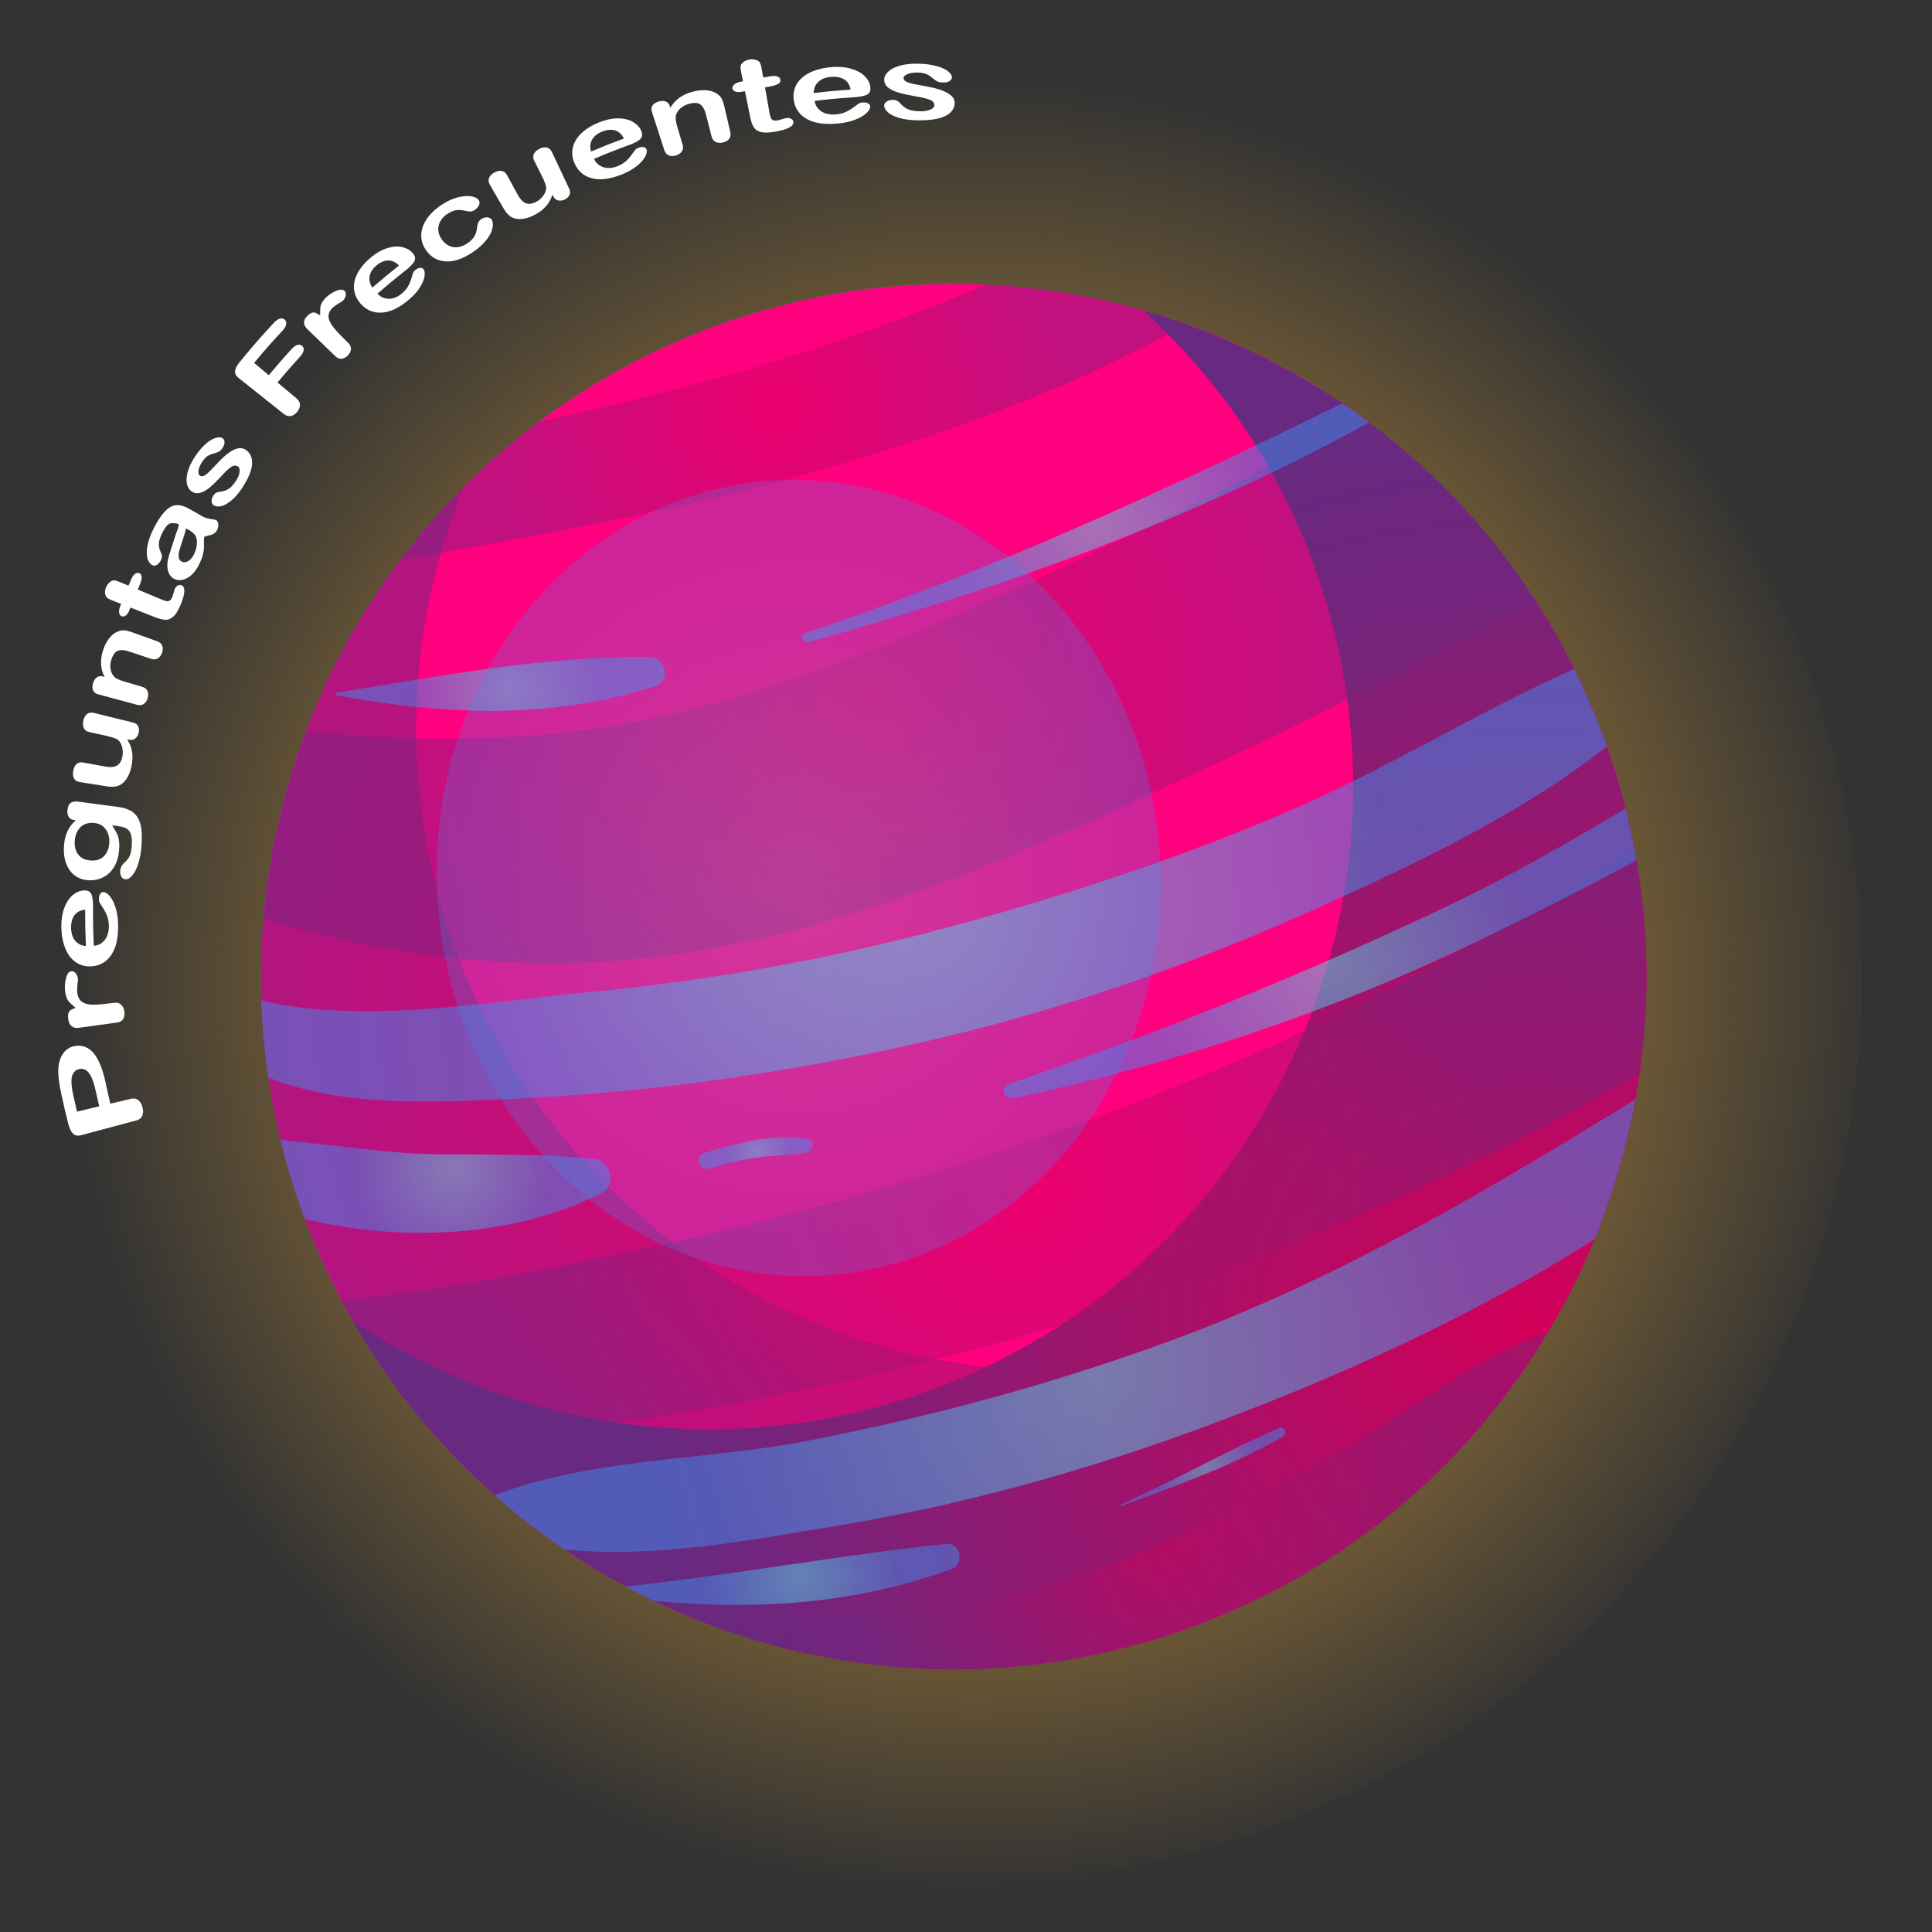
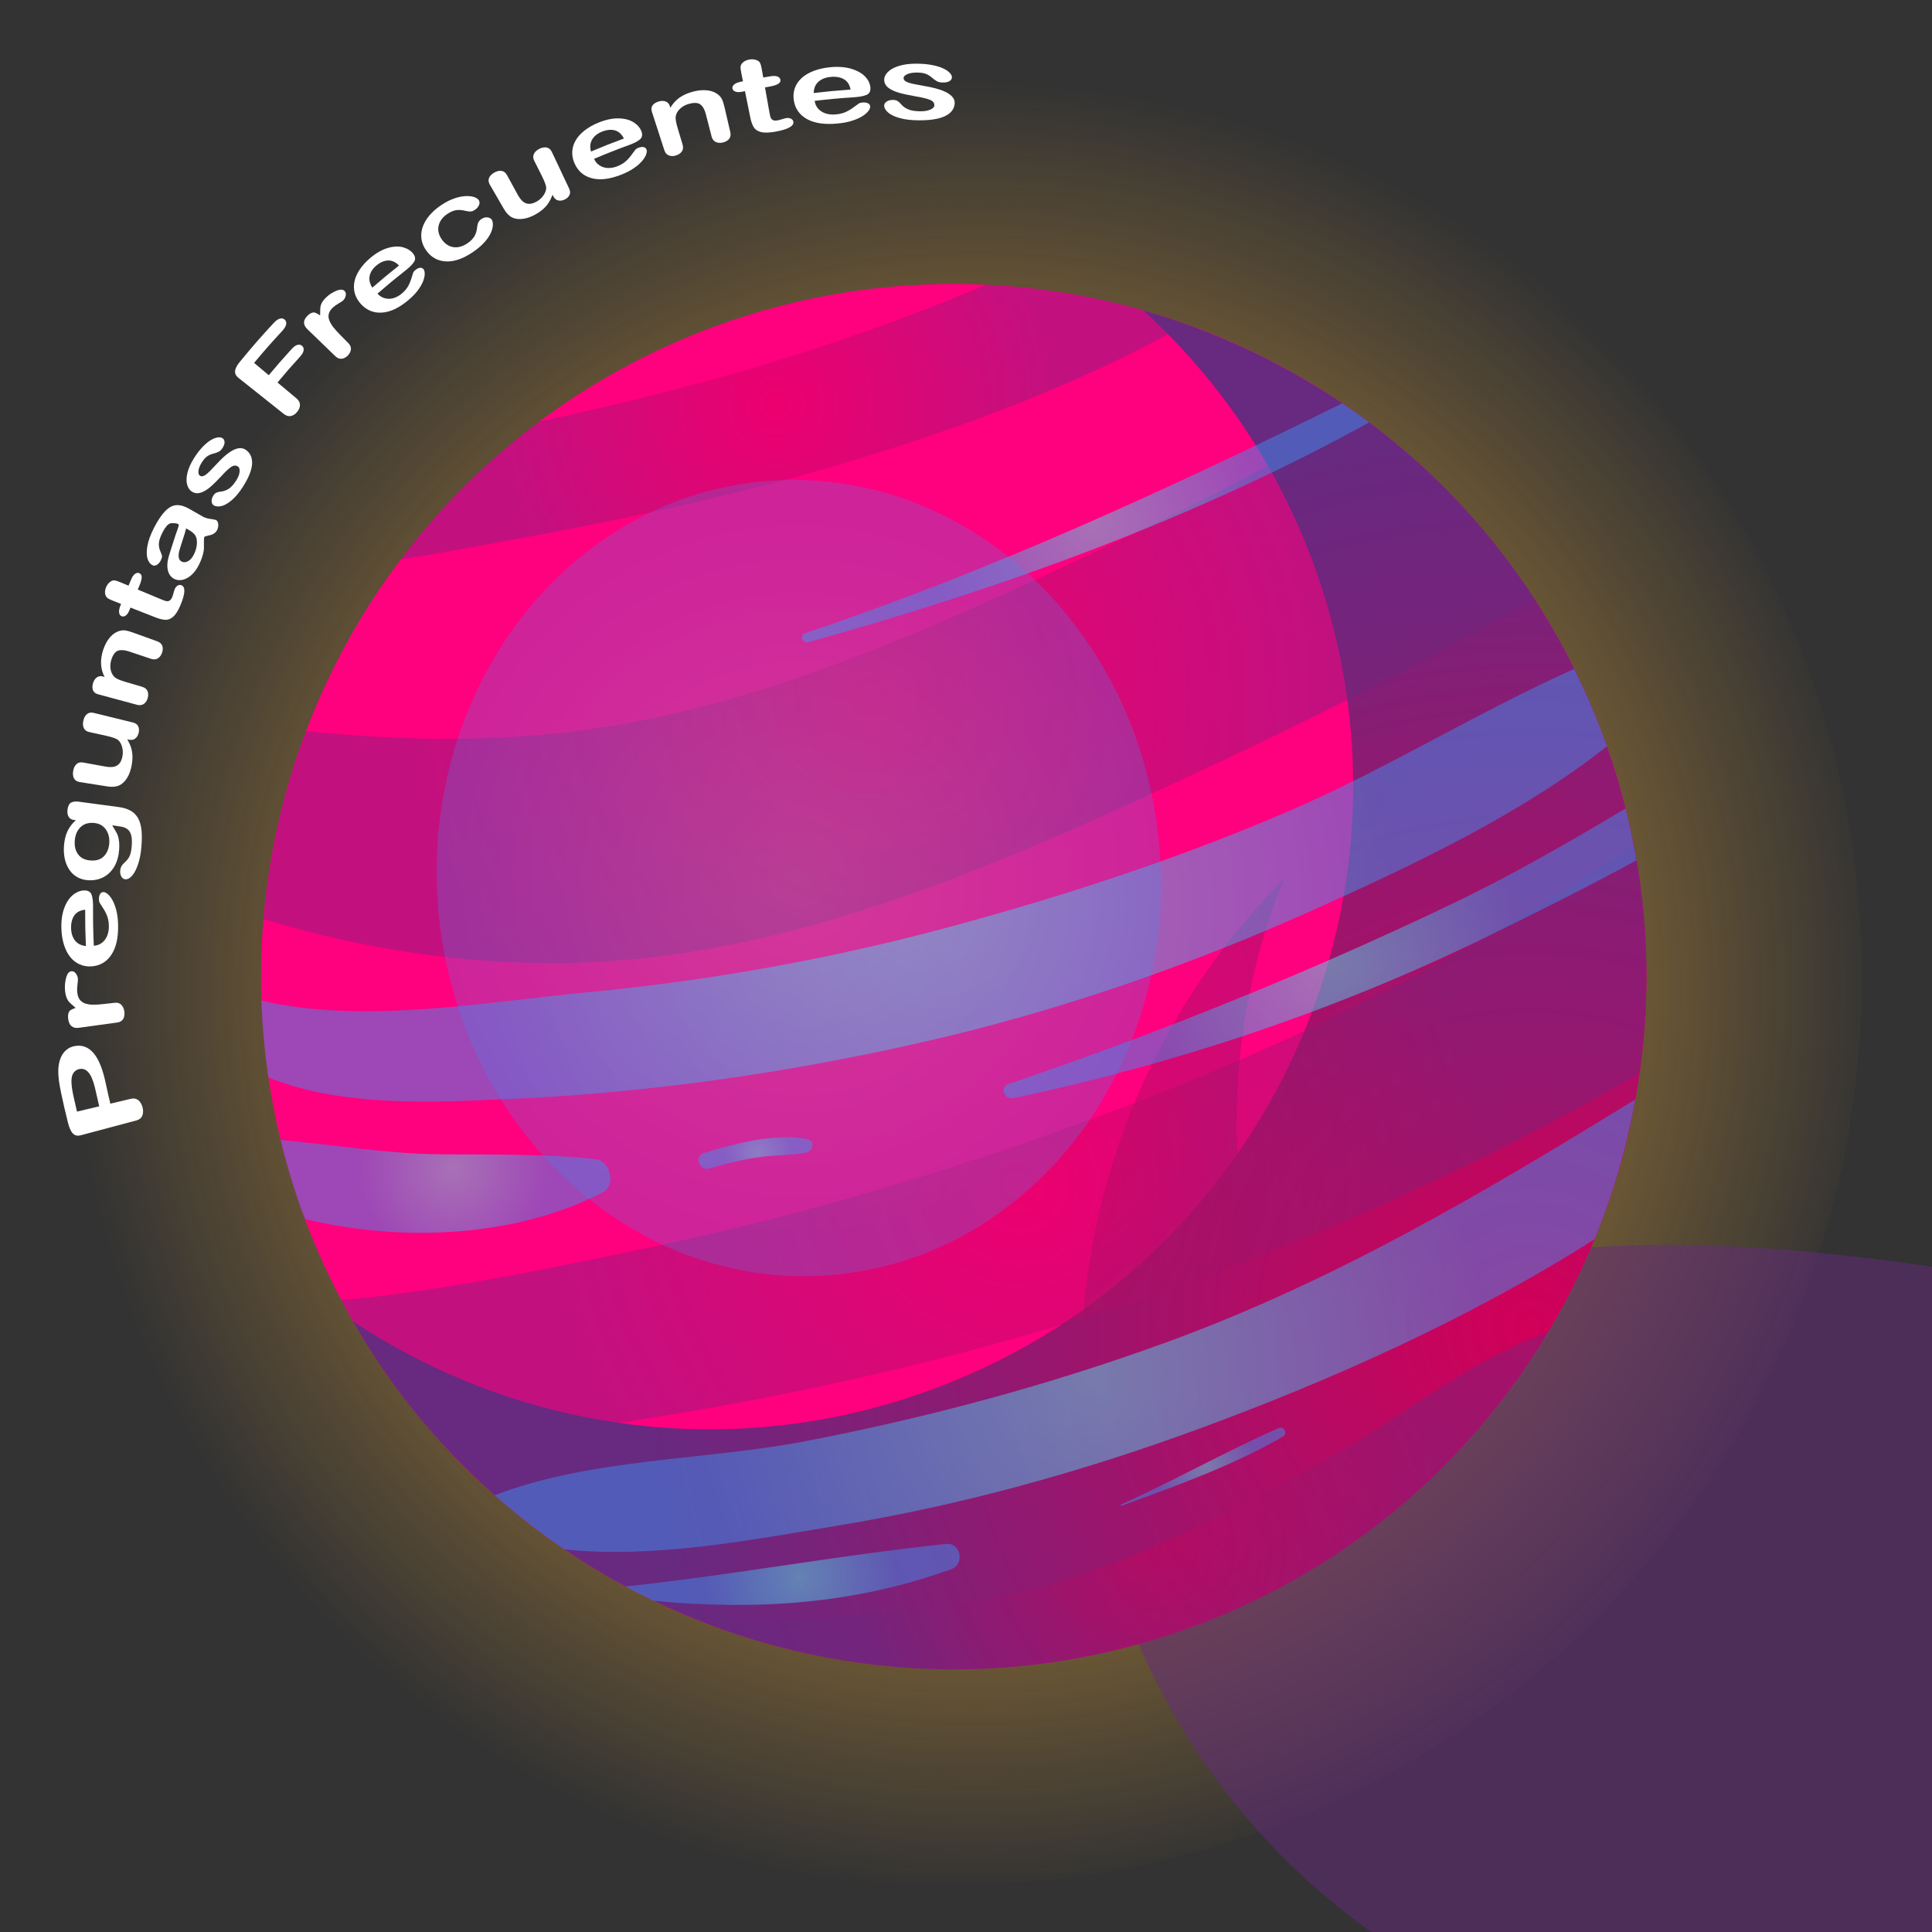
<svg xmlns="http://www.w3.org/2000/svg" version="1.1" id="Capa_1" x="0px" y="0px" width="334.667px" height="334.667px" viewBox="0 0 334.667 334.667" enable-background="new 0 0 334.667 334.667" xml:space="preserve">
  <rect x="0" y="0" width="334.667" height="334.667" fill="#333333" stroke="none" />
  <g>
    <radialGradient id="SVGID_1_" cx="169.741" cy="-170.271" r="104.491" gradientTransform="matrix(0.943 -0.333 0.333 0.943 39.337 382.374)" gradientUnits="userSpaceOnUse">
      <stop offset="0.004" style="stop-color:#52E1EE" />
      <stop offset="0.937" style="stop-color:#3E8DEF" />
    </radialGradient>
-     <path opacity="0.5" fill="url(#SVGID_1_)" d="M64.566,213.486C42.489,151.01,75.238,82.466,137.715,60.388   c24.526-8.667,49.978-8.853,73.195-2.138c-26.365-10.876-56.676-12.461-85.683-2.21c-62.477,22.077-95.227,90.621-73.149,153.098   c13.411,37.95,43.977,64.898,79.902,75.286C101.561,271.876,76.394,246.954,64.566,213.486z" />
    <radialGradient id="SVGID_2_" cx="196.12" cy="-241.759" r="61.975" gradientTransform="matrix(0.943 -0.333 0.333 0.943 39.337 382.374)" gradientUnits="userSpaceOnUse">
      <stop offset="0.004" style="stop-color:#52E1EE" />
      <stop offset="0.937" style="stop-color:#3E8DEF" />
    </radialGradient>
    <path opacity="0.5" fill="url(#SVGID_2_)" d="M209.557,57.718c-2.777,1.486-5.567,2.937-8.408,4.279   c-15.293,7.231-30.931,13.932-46.953,19.376c-28.765,9.774-58.667,14.115-88.232,20.376c-2.176,3.209-4.195,6.518-6.05,9.916   c33.769,4.737,68.105-2.901,100.162-13.65c22.011-7.38,46.813-17.39,67.49-31.337C221.825,63.188,215.795,60.204,209.557,57.718z" />
    <g>
      <radialGradient id="SVGID_3_" cx="192.63" cy="-155.91" r="184.229" gradientTransform="matrix(0.943 -0.333 0.333 0.943 39.337 382.374)" gradientUnits="userSpaceOnUse">
        <stop offset="0.082" style="stop-color:#F0AC39" />
        <stop offset="0.852" style="stop-color:#F0AC39;stop-opacity:0" />
      </radialGradient>
      <circle fill="url(#SVGID_3_)" cx="165.202" cy="169.163" r="157.312" />
      <circle fill="#FF007E" cx="165.202" cy="169.163" r="119.979" />
      <radialGradient id="SVGID_4_" cx="185.875" cy="-153.22" r="115.131" gradientTransform="matrix(0.943 -0.333 0.333 0.943 39.337 382.374)" gradientUnits="userSpaceOnUse">
        <stop offset="0.007" style="stop-color:#D10059" />
        <stop offset="1" style="stop-color:#682980" />
      </radialGradient>
-       <path opacity="0.5" fill="url(#SVGID_4_)" d="M220.601,231.172c-57.992,20.492-121.617-9.907-142.109-67.899    c-9.436-26.7-8.06-54.585,1.807-78.913c-31.583,31.666-44.116,79.792-28.22,124.778c22.078,62.476,90.622,95.226,153.098,73.148    c48.468-17.128,79.024-62.222,79.993-110.75C273.155,198.445,250.58,220.578,220.601,231.172z" />
+       <path opacity="0.5" fill="url(#SVGID_4_)" d="M220.601,231.172c-9.436-26.7-8.06-54.585,1.807-78.913c-31.583,31.666-44.116,79.792-28.22,124.778c22.078,62.476,90.622,95.226,153.098,73.148    c48.468-17.128,79.024-62.222,79.993-110.75C273.155,198.445,250.58,220.578,220.601,231.172z" />
      <radialGradient id="SVGID_5_" cx="263.734" cy="-68.804" r="153.938" gradientTransform="matrix(0.943 -0.333 0.333 0.943 39.337 382.374)" gradientUnits="userSpaceOnUse">
        <stop offset="0.007" style="stop-color:#D10059" />
        <stop offset="1" style="stop-color:#682980" />
      </radialGradient>
      <path fill="url(#SVGID_5_)" d="M198.078,53.803c13.132,11.969,23.593,27.25,29.928,45.176    c20.508,58.038-9.914,121.711-67.952,142.219c-34.364,12.144-70.701,6.425-98.886-12.303    c28.249,49.325,88.508,73.003,144.007,53.391c62.477-22.078,95.227-90.622,73.149-153.098    C264.872,91.117,234.153,64.117,198.078,53.803z" />
      <g>
        <radialGradient id="SVGID_6_" cx="190.821" cy="-171.519" r="85.689" gradientTransform="matrix(0.943 -0.333 0.333 0.943 39.337 382.374)" gradientUnits="userSpaceOnUse">
          <stop offset="0.004" style="stop-color:#52E1EE" />
          <stop offset="0.937" style="stop-color:#3E8DEF" />
        </radialGradient>
        <path opacity="0.5" fill="url(#SVGID_6_)" d="M45.271,173.298c0.155,4.442,0.573,8.903,1.235,13.366     c13.056,5.215,28.899,4.302,42.609,3.667c23.742-1.099,47.288-4.503,70.46-9.75c23.879-5.407,47.088-13.512,69.384-23.608     c16.513-7.478,34.744-16.099,49.394-27.697c-0.011-0.029-0.019-0.059-0.028-0.088c-1.629-4.609-3.54-9.037-5.654-13.312     c-16.725,7.481-32.662,17.415-49.517,24.668c-19,8.177-38.597,14.598-58.553,19.992c-20.64,5.578-41.711,9.355-62.996,11.363     C84.913,173.473,62.661,177.535,45.271,173.298z" />
        <radialGradient id="SVGID_7_" cx="189.366" cy="-85.963" r="74.682" gradientTransform="matrix(0.943 -0.333 0.333 0.943 39.337 382.374)" gradientUnits="userSpaceOnUse">
          <stop offset="0.004" style="stop-color:#52E1EE" />
          <stop offset="0.937" style="stop-color:#3E8DEF" />
        </radialGradient>
        <path opacity="0.5" fill="url(#SVGID_7_)" d="M283.263,190.445c-25.895,15.931-51.794,31.322-80.986,41.989     c-20.349,7.436-41.425,13.101-62.695,17.204c-17.396,3.355-37.173,2.928-53.884,9.379c3.833,3.384,7.864,6.516,12.074,9.371     c15.641,1.659,32.751-1.721,47.311-4.113c21.334-3.506,42.24-9.291,62.527-16.748c23.062-8.477,46.992-19.139,68.582-32.848     C279.384,206.899,281.753,198.776,283.263,190.445z" />
      </g>
      <g opacity="0.4">
        <radialGradient id="SVGID_8_" cx="188.259" cy="-121.485" r="81.911" gradientTransform="matrix(0.943 -0.333 0.333 0.943 39.337 382.374)" gradientUnits="userSpaceOnUse">
          <stop offset="0.007" style="stop-color:#D10059" />
          <stop offset="1" style="stop-color:#682980" />
        </radialGradient>
        <path fill="url(#SVGID_8_)" d="M204.048,188.088c-30.189,12.079-61.53,21.77-93.367,28.404     c-15.226,3.173-30.754,6.401-46.212,8.183c-1.782,0.205-3.563,0.389-5.345,0.542c4.837,9.181,10.749,17.537,17.538,24.95     c9.781-0.676,18.862-1.997,25.479-2.945c36.989-5.308,73.777-13.8,108.802-26.914c25.071-9.388,49.845-20.766,73.065-34.467     c1.814-12.847,1.581-26.112-0.977-39.33C258.119,163.01,231.855,176.962,204.048,188.088z" />
        <radialGradient id="SVGID_9_" cx="188.726" cy="-54.725" r="52.731" gradientTransform="matrix(0.943 -0.333 0.333 0.943 39.337 382.374)" gradientUnits="userSpaceOnUse">
          <stop offset="0.007" style="stop-color:#D10059" />
          <stop offset="1" style="stop-color:#682980" />
        </radialGradient>
        <path fill="url(#SVGID_9_)" d="M188.456,272.368c-21.367,7.532-43.098,7.155-64.811,9.339     c25.368,9.382,54.035,10.295,81.53,0.579c27.441-9.697,49.141-28.361,62.985-51.534c-12.605,4.337-23.848,13.592-35.245,20.162     C218.648,259.139,204.021,266.881,188.456,272.368z" />
        <radialGradient id="SVGID_10_" cx="193.575" cy="-262.774" r="48.742" gradientTransform="matrix(0.943 -0.333 0.333 0.943 39.337 382.374)" gradientUnits="userSpaceOnUse">
          <stop offset="0.007" style="stop-color:#D10059" />
          <stop offset="1" style="stop-color:#682980" />
        </radialGradient>
        <path fill="url(#SVGID_10_)" d="M69.46,96.868c6.72-0.96,13.362-2.3,19.667-3.448c19.705-3.583,39.354-7.821,58.533-13.632     c18.16-5.503,39.151-13.045,57.814-23.629c-11.057-3.947-22.719-6.28-34.626-6.845c-10.557,4.497-21.354,8.435-32.283,11.924     c-14.866,4.748-30.001,8.534-45.247,11.828C84.178,79.898,76.186,87.943,69.46,96.868z" />
        <radialGradient id="SVGID_11_" cx="191.944" cy="-209.686" r="79.663" gradientTransform="matrix(0.943 -0.333 0.333 0.943 39.337 382.374)" gradientUnits="userSpaceOnUse">
          <stop offset="0.007" style="stop-color:#D10059" />
          <stop offset="1" style="stop-color:#682980" />
        </radialGradient>
        <path fill="url(#SVGID_11_)" d="M98.519,166.803c37.366-0.675,73.132-16.395,106.419-31.855     c20.553-9.547,41.14-19.688,60.77-31.304c-8.161-12.539-18.464-23.218-30.241-31.713c-14.501,8.357-29.411,16.008-44.623,23.132     c-29.483,13.808-60.208,28.104-92.868,31.8c-15.021,1.701-29.938,1.326-44.944-0.204c-3.942,10.386-6.447,21.335-7.388,32.545     C62.712,164.413,80.632,167.127,98.519,166.803z" />
      </g>
      <g>
        <radialGradient id="SVGID_12_" cx="96.841" cy="-156.526" r="17.933" gradientTransform="matrix(0.943 -0.333 0.333 0.943 39.337 382.374)" gradientUnits="userSpaceOnUse">
          <stop offset="0.004" style="stop-color:#52E1EE" />
          <stop offset="0.937" style="stop-color:#3E8DEF" />
        </radialGradient>
        <path opacity="0.5" fill="url(#SVGID_12_)" d="M104.376,206.562c2.412-1.256,1.366-5.481-1.226-5.763     c-8.803-0.952-17.658-0.787-26.499-0.842c-9.489-0.06-18.675-1.653-28.048-2.494c0.952,3.906,2.107,7.802,3.476,11.675     c0.243,0.686,0.522,1.349,0.776,2.027C69.781,215.289,89.561,214.272,104.376,206.562z" />
        <radialGradient id="SVGID_13_" cx="252.149" cy="-139.699" r="36.161" gradientTransform="matrix(0.943 -0.333 0.333 0.943 39.337 382.374)" gradientUnits="userSpaceOnUse">
          <stop offset="0.004" style="stop-color:#52E1EE" />
          <stop offset="0.937" style="stop-color:#3E8DEF" />
        </radialGradient>
        <path opacity="0.5" fill="url(#SVGID_13_)" d="M251.11,156.774c-24.821,11.853-50.353,22.152-76.398,31.001     c-1.635,0.556-0.719,2.793,0.868,2.455c28.524-6.071,56.155-15.295,82.369-28.162c8.396-4.122,17.03-8.401,25.514-13.042     c-0.514-2.996-1.131-5.99-1.882-8.978C271.64,145.974,261.607,151.761,251.11,156.774z" />
        <radialGradient id="SVGID_14_" cx="238.763" cy="-225.163" r="32.104" gradientTransform="matrix(0.943 -0.333 0.333 0.943 39.337 382.374)" gradientUnits="userSpaceOnUse">
          <stop offset="0.004" style="stop-color:#52E1EE" />
          <stop offset="0.937" style="stop-color:#3E8DEF" />
        </radialGradient>
        <path opacity="0.5" fill="url(#SVGID_14_)" d="M140.021,111.238c33.51-9.329,66.648-21.242,97.148-38.07     c-1.523-1.14-3.072-2.242-4.646-3.307c-30.297,14.932-60.863,29.037-93.056,39.814     C138.449,110.016,139.003,111.521,140.021,111.238z" />
        <radialGradient id="SVGID_15_" cx="202.55" cy="-64.662" r="9.523" gradientTransform="matrix(0.943 -0.333 0.333 0.943 39.337 382.374)" gradientUnits="userSpaceOnUse">
          <stop offset="0.004" style="stop-color:#52E1EE" />
          <stop offset="0.937" style="stop-color:#3E8DEF" />
        </radialGradient>
        <path opacity="0.5" fill="url(#SVGID_15_)" d="M221.538,247.362c-9.262,4.068-18.083,9.088-27.32,13.246     c-0.137,0.061-0.065,0.275,0.079,0.223c9.478-3.463,19.24-6.937,27.991-12.007C223.09,248.358,222.395,246.986,221.538,247.362z" />
        <radialGradient id="SVGID_16_" cx="130.06" cy="-69.919" r="17.809" gradientTransform="matrix(0.943 -0.333 0.333 0.943 39.337 382.374)" gradientUnits="userSpaceOnUse">
          <stop offset="0.004" style="stop-color:#52E1EE" />
          <stop offset="0.937" style="stop-color:#3E8DEF" />
        </radialGradient>
        <path opacity="0.5" fill="url(#SVGID_16_)" d="M163.893,267.445c-18.573,1.941-36.976,5.399-55.55,7.369     c1.613,0.867,3.249,1.691,4.898,2.484c17.521,1.661,34.639,0.652,51.56-5.489C167.141,270.961,166.468,267.176,163.893,267.445z" />
        <radialGradient id="SVGID_17_" cx="147.493" cy="-141.579" r="6.217" gradientTransform="matrix(0.943 -0.333 0.333 0.943 39.337 382.374)" gradientUnits="userSpaceOnUse">
          <stop offset="0.004" style="stop-color:#52E1EE" />
          <stop offset="0.937" style="stop-color:#3E8DEF" />
        </radialGradient>
        <path opacity="0.5" fill="url(#SVGID_17_)" d="M121.926,199.728c-1.751,0.529-0.801,3.206,0.947,2.679     c2.868-0.865,5.763-1.554,8.732-1.97c2.663-0.374,5.432-0.266,8.056-0.79c1.228-0.245,1.567-2.078,0.139-2.344     C134.116,196.246,127.372,198.084,121.926,199.728z" />
        <radialGradient id="SVGID_18_" cx="133.533" cy="-231.858" r="17.562" gradientTransform="matrix(0.943 -0.333 0.333 0.943 39.337 382.374)" gradientUnits="userSpaceOnUse">
          <stop offset="0.004" style="stop-color:#52E1EE" />
          <stop offset="0.937" style="stop-color:#3E8DEF" />
        </radialGradient>
-         <path opacity="0.5" fill="url(#SVGID_18_)" d="M113.484,118.851c2.937-0.949,1.76-5.028-1.051-5.054     c-18.306-0.168-36.199,3.325-54.131,6.193c-0.252,0.04-0.307,0.418-0.028,0.468C76.78,123.832,95.193,124.759,113.484,118.851z" />
      </g>
      <radialGradient id="SVGID_19_" cx="124.121" cy="-157.655" r="65.921" gradientTransform="matrix(0.997 -0.077 0.077 0.997 26.783 318.847)" gradientUnits="userSpaceOnUse">
        <stop offset="0.004" style="stop-color:#52E1EE" />
        <stop offset="0.937" style="stop-color:#3E8DEF" />
      </radialGradient>
      <path opacity="0.25" fill="url(#SVGID_19_)" d="M75.874,156.926c2.937,37.994,33.301,66.631,67.82,63.964    c34.519-2.669,60.12-35.632,57.184-73.625c-2.937-37.994-33.301-66.631-67.82-63.963C98.54,85.97,72.937,118.933,75.874,156.926z" />
    </g>
  </g>
  <g>
    <g>
      <path fill="#FFFFFF" d="M18.319,187.661c0.3,1.408,0.458,2.113,0.795,3.522c1.428-0.339,2.141-0.51,3.568-0.849    c0.512-0.121,0.939-0.032,1.286,0.254s0.589,0.694,0.723,1.222c0.141,0.558,0.13,1.043-0.039,1.452    c-0.168,0.407-0.505,0.686-1.005,0.819c-3.86,1.029-5.79,1.544-9.649,2.574c-0.558,0.148-1.011,0.052-1.355-0.29    c-0.347-0.343-0.639-0.97-0.861-1.861c-0.52-2.087-0.76-3.129-1.203-5.212c-0.328-1.543-0.479-2.738-0.487-3.593    c-0.008-0.846,0.106-1.596,0.341-2.247c0.231-0.646,0.573-1.16,1.011-1.542c0.435-0.379,0.964-0.624,1.574-0.721    c1.306-0.208,2.384,0.242,3.267,1.329C17.163,183.599,17.818,185.307,18.319,187.661z M12.721,189.858    c0.237,1.079,0.357,1.617,0.615,2.697c1.54-0.365,2.312-0.548,3.852-0.913c-0.25-1.052-0.372-1.576-0.602-2.626    c-0.202-0.921-0.424-1.678-0.677-2.271s-0.555-1.018-0.907-1.29s-0.76-0.366-1.23-0.277c-0.559,0.104-0.98,0.451-1.223,1.022    C12.279,186.835,12.328,188.066,12.721,189.858z" />
      <path fill="#FFFFFF" d="M17.876,173.93c0.801-0.089,1.202-0.136,2.004-0.225c0.486-0.055,0.869,0.069,1.15,0.365    c0.28,0.294,0.45,0.685,0.513,1.177c0.063,0.493-0.001,0.915-0.203,1.258c-0.2,0.34-0.545,0.553-1.024,0.618    c-2.663,0.366-3.994,0.55-6.657,0.915c-1.072,0.147-1.697-0.372-1.847-1.541c-0.077-0.602,0.003-1.051,0.22-1.342    c0.22-0.296,1.061-0.564,1.061-0.564c0.011-0.046-0.964-0.778-1.262-1.203c-0.302-0.43-0.492-1.028-0.563-1.782    c-0.072-0.755-0.01-1.505,0.187-2.235s0.51-1.101,0.926-1.129c0.293-0.02,0.545,0.107,0.758,0.392    c0.213,0.284,0.333,0.601,0.362,0.947c0.011,0.128-0.016,0.444-0.08,0.955c-0.064,0.51-0.079,0.954-0.042,1.335    c0.052,0.526,0.191,0.944,0.408,1.248c0.221,0.31,0.527,0.544,0.906,0.685c0.383,0.141,0.836,0.22,1.34,0.231    C16.538,174.045,17.155,174.011,17.876,173.93z" />
      <path fill="#FFFFFF" d="M16.123,157.1c-0.015,2.678,0.01,4.023,0.125,6.723c0.546-0.03,1.024-0.206,1.431-0.523    c0.405-0.318,0.704-0.731,0.901-1.238c0.196-0.505,0.291-1.061,0.28-1.659c-0.007-0.406-0.048-0.775-0.119-1.109    c-0.069-0.328-0.179-0.651-0.323-0.966c-0.144-0.314-0.3-0.606-0.465-0.868c-0.166-0.262-0.397-0.613-0.665-1.04    c-0.105-0.167-0.154-0.418-0.148-0.742c0.005-0.347,0.078-0.63,0.218-0.843c0.14-0.212,0.333-0.314,0.581-0.308    c0.219,0.006,0.473,0.134,0.76,0.377c0.287,0.243,0.555,0.609,0.817,1.091s0.481,1.083,0.658,1.802s0.268,1.544,0.284,2.483    c0.038,2.138-0.327,3.826-1.145,5.076c-0.814,1.245-1.967,1.944-3.478,2.042c-0.712,0.046-1.389-0.068-2.013-0.338    c-0.627-0.271-1.181-0.696-1.647-1.272c-0.469-0.58-0.843-1.311-1.109-2.179c-0.269-0.876-0.414-1.85-0.435-2.922    c-0.027-1.397,0.168-2.591,0.571-3.578c0.403-0.987,0.931-1.719,1.571-2.193c0.637-0.472,1.29-0.689,1.944-0.671    c0.608,0.017,0.994,0.274,1.163,0.773C16.048,155.511,16.127,156.204,16.123,157.1z M14.879,163.876    c-0.107-2.526-0.131-3.783-0.126-6.291c-0.827,0.083-1.451,0.397-1.854,0.957c-0.407,0.564-0.605,1.306-0.586,2.229    c0.018,0.883,0.25,1.603,0.681,2.15C13.432,163.475,14.061,163.79,14.879,163.876z" />
      <path fill="#FFFFFF" d="M13.655,138.872c2.781,0.374,4.171,0.56,6.953,0.933c0.796,0.106,1.46,0.318,2.003,0.619    c0.543,0.301,0.968,0.728,1.282,1.269c0.31,0.537,0.517,1.223,0.611,2.047c0.094,0.818,0.086,1.823-0.015,3.017    c-0.094,1.1-0.279,2.072-0.564,2.925c-0.289,0.858-0.621,1.515-1.012,1.973c-0.387,0.453-0.777,0.673-1.166,0.657    c-0.294-0.013-0.531-0.159-0.702-0.436c-0.173-0.281-0.251-0.618-0.231-0.999c0.025-0.485,0.204-0.91,0.539-1.241    c0.163-0.161,0.341-0.334,0.515-0.507c0.175-0.173,0.328-0.375,0.459-0.592c0.127-0.212,0.234-0.481,0.313-0.792    s0.136-0.667,0.17-1.078c0.071-0.835,0.046-1.488-0.081-1.966c-0.127-0.476-0.34-0.824-0.625-1.042    c-0.289-0.22-0.616-0.368-0.963-0.439c-0.346-0.072-1.701-0.255-1.701-0.255c-0.024,0.044,0.79,1.187,0.996,1.868    c0.208,0.689,0.272,1.482,0.2,2.398c-0.086,1.096-0.355,2.035-0.816,2.845c-0.457,0.803-1.065,1.411-1.827,1.828    c-0.762,0.417-1.629,0.617-2.601,0.578c-0.726-0.03-1.374-0.197-1.945-0.506c-0.573-0.31-1.045-0.737-1.418-1.29    c-0.374-0.554-0.639-1.177-0.799-1.883s-0.211-1.483-0.146-2.312c0.079-0.997,0.288-1.847,0.618-2.541    c0.332-0.694,0.811-1.322,1.436-1.87c-0.13-0.015-0.194-0.022-0.325-0.037c-0.417-0.046-0.723-0.233-0.918-0.556    c-0.191-0.317-0.263-0.721-0.206-1.186c0.082-0.67,0.292-1.09,0.621-1.27C12.639,138.85,13.086,138.796,13.655,138.872z     M15.726,149.057c0.977,0.063,1.733-0.181,2.275-0.739c0.542-0.558,0.847-1.302,0.927-2.229c0.047-0.55-0.013-1.081-0.178-1.59    c-0.165-0.508-0.445-0.94-0.844-1.297c-0.397-0.357-0.905-0.567-1.52-0.636c-0.979-0.108-1.776,0.106-2.384,0.664    c-0.608,0.559-0.962,1.348-1.049,2.363c-0.084,0.983,0.118,1.799,0.6,2.433C14.036,148.659,14.762,148.995,15.726,149.057z" />
      <path fill="#FFFFFF" d="M22.356,128.131c-0.121-0.027-0.185-0.038-0.306-0.065c0.271,0.464,0.487,0.924,0.64,1.394    c0.153,0.471,0.237,0.969,0.255,1.483c0.018,0.521-0.039,1.104-0.16,1.741c-0.145,0.767-0.385,1.437-0.732,2.014    c-0.344,0.57-0.754,0.995-1.227,1.263c-0.57,0.323-1.332,0.408-2.28,0.259c-1.891-0.299-2.836-0.447-4.726-0.746    c-0.478-0.076-0.811-0.279-0.997-0.628c-0.187-0.35-0.236-0.776-0.148-1.291c0.088-0.522,0.279-0.917,0.574-1.192    c0.294-0.275,0.679-0.362,1.15-0.275c1.522,0.277,2.281,0.415,3.802,0.691c0.553,0.101,1.023,0.118,1.421,0.061    c0.396-0.058,0.736-0.234,1.01-0.522c0.269-0.283,0.463-0.713,0.573-1.269c0.108-0.541,0.092-1.076-0.042-1.6    c-0.136-0.531-0.364-0.964-0.696-1.253c-0.286-0.25-1.009-0.506-2.137-0.755c-1.147-0.252-1.719-0.378-2.867-0.631    c-0.468-0.103-0.786-0.335-0.951-0.702s-0.186-0.799-0.068-1.304c0.117-0.497,0.332-0.875,0.633-1.115    c0.307-0.244,0.694-0.312,1.163-0.198c2.717,0.667,4.079,1,6.797,1.667c0.447,0.109,0.744,0.329,0.9,0.653    c0.158,0.325,0.187,0.7,0.084,1.135c-0.101,0.429-0.298,0.754-0.595,0.985C23.135,128.16,22.776,128.224,22.356,128.131z" />
      <path fill="#FFFFFF" d="M17.835,117.185c0.112,0.032,0.167,0.05,0.278,0.083c-0.368-0.729-0.569-1.478-0.607-2.239    c-0.038-0.762,0.082-1.584,0.372-2.466c0.282-0.86,0.675-1.588,1.169-2.166c0.494-0.578,1.063-0.938,1.64-1.104    c0.347-0.1,0.705-0.139,1.044-0.085c0.341,0.055,0.764,0.172,1.265,0.353c1.69,0.609,2.537,0.916,4.227,1.525    c0.455,0.164,0.75,0.424,0.882,0.78c0.132,0.359,0.121,0.765-0.033,1.205c-0.159,0.452-0.403,0.773-0.739,0.976    c-0.334,0.201-0.728,0.226-1.174,0.077c-1.527-0.51-2.291-0.766-3.818-1.278c-0.753-0.252-1.382-0.297-1.879-0.136    c-0.494,0.16-0.891,0.678-1.171,1.559c-0.186,0.58-0.228,1.144-0.127,1.698c0.099,0.545,0.332,1,0.698,1.337    c0.286,0.263,0.917,0.533,1.859,0.811c1.161,0.342,1.743,0.514,2.903,0.856c0.47,0.138,0.78,0.384,0.931,0.746    c0.147,0.354,0.157,0.76,0.025,1.224c-0.125,0.443-0.35,0.774-0.673,0.997c-0.322,0.222-0.712,0.271-1.167,0.148    c-2.695-0.726-4.04-1.09-6.735-1.815c-0.445-0.12-0.744-0.345-0.885-0.675c-0.143-0.333-0.149-0.746-0.015-1.221    c0.083-0.293,0.208-0.542,0.372-0.746c0.162-0.203,0.362-0.353,0.597-0.439C17.305,117.103,17.559,117.104,17.835,117.185z" />
      <path fill="#FFFFFF" d="M20.838,104.959c0.055-0.139,0.082-0.206,0.137-0.345c-0.541-0.211-0.809-0.321-1.35-0.532    c-0.362-0.142-0.643-0.271-0.835-0.375c-0.191-0.104-0.341-0.261-0.439-0.44c-0.102-0.186-0.16-0.418-0.161-0.691    c-0.001-0.272,0.061-0.56,0.181-0.854c0.167-0.412,0.426-0.733,0.776-0.975c0.231-0.161,0.467-0.237,0.695-0.209    c0.229,0.027,0.526,0.12,0.9,0.277c0.607,0.255,0.915,0.382,1.521,0.637c0.194-0.46,0.29-0.69,0.487-1.149    c0.19-0.441,0.417-0.75,0.663-0.912c0.252-0.166,0.495-0.202,0.727-0.1c0.298,0.132,0.43,0.389,0.404,0.771    c-0.023,0.375-0.17,0.869-0.432,1.482c-0.099,0.231-0.146,0.347-0.244,0.579c1.639,0.686,2.454,1.028,4.093,1.713    c0.349,0.146,0.626,0.246,0.825,0.289c0.203,0.045,0.391,0.018,0.568-0.075c0.177-0.092,0.336-0.293,0.473-0.61    c0.076-0.176,0.156-0.421,0.238-0.738c0.082-0.316,0.16-0.556,0.235-0.724c0.104-0.235,0.27-0.423,0.498-0.549    c0.224-0.125,0.448-0.136,0.659-0.041c0.355,0.159,0.511,0.533,0.47,1.134c-0.04,0.593-0.27,1.369-0.68,2.336    c-0.39,0.921-0.793,1.568-1.222,1.952c-0.427,0.383-0.877,0.571-1.354,0.556c-0.477-0.015-1.062-0.158-1.759-0.43    c-1.726-0.676-2.591-1.017-4.317-1.692c-0.065,0.166-0.095,0.25-0.16,0.415c-0.176,0.451-0.389,0.775-0.632,0.953    c-0.244,0.179-0.49,0.225-0.726,0.137c-0.238-0.089-0.383-0.284-0.438-0.596C20.583,105.843,20.648,105.444,20.838,104.959z" />
      <path fill="#FFFFFF" d="M35.421,92.99c-0.193,0.244-0.013,1.716-0.139,2.455c-0.128,0.747-0.39,1.511-0.785,2.315    c-0.361,0.732-0.781,1.328-1.265,1.779c-0.484,0.453-0.991,0.743-1.508,0.876c-0.521,0.135-1.006,0.108-1.453-0.095    c-0.6-0.272-0.997-0.767-1.179-1.479c-0.181-0.708-0.124-1.562,0.158-2.523c0.06-0.203,0.212-0.704,0.473-1.507    c0.257-0.796,0.481-1.486,0.662-2.062c0.181-0.574,0.66-1.693,0.571-1.889c-0.093-0.201-1.078-0.326-1.488-0.188    c-0.41,0.138-0.853,0.656-1.306,1.541c-0.39,0.763-0.597,1.379-0.634,1.835c-0.038,0.463,0.03,0.908,0.205,1.33    s0.28,0.718,0.325,0.879c0.043,0.155-0.022,0.424-0.2,0.8c-0.159,0.334-0.375,0.593-0.647,0.768s-0.532,0.205-0.778,0.093    c-0.387-0.178-0.678-0.545-0.862-1.087c-0.185-0.546-0.203-1.294-0.047-2.211c0.156-0.917,0.533-1.979,1.143-3.172    c0.68-1.33,1.348-2.308,1.976-2.941c0.628-0.633,1.271-0.964,1.909-1.004c0.643-0.042,1.358,0.153,2.141,0.591    c0.492,0.275,0.912,0.515,1.252,0.709c0.34,0.195,0.728,0.422,1.144,0.66c0.392,0.223,0.856,0.365,1.384,0.431    c0.524,0.066,0.851,0.138,0.976,0.208c0.214,0.121,0.33,0.368,0.359,0.732s-0.053,0.717-0.241,1.058    c-0.157,0.284-0.414,0.51-0.771,0.679S35.529,92.854,35.421,92.99z M32.236,91.542c-0.112,0.482-0.321,1.167-0.611,2.047    c-0.291,0.881-0.477,1.495-0.571,1.836c-0.097,0.348-0.13,0.71-0.094,1.083c0.037,0.373,0.22,0.632,0.539,0.786    c0.328,0.158,0.692,0.129,1.082-0.088c0.394-0.22,0.724-0.599,0.994-1.135c0.285-0.568,0.456-1.136,0.518-1.705    c0.062-0.576-0.001-1.059-0.168-1.43c-0.189-0.423-0.642-0.843-1.382-1.235C32.42,91.637,32.357,91.606,32.236,91.542z" />
      <path fill="#FFFFFF" d="M42.567,77.917c0.546,0.38,0.885,0.887,1.03,1.508c0.146,0.622,0.091,1.349-0.169,2.173    c-0.262,0.829-0.719,1.736-1.364,2.744c-0.613,0.959-1.237,1.714-1.89,2.273c-0.647,0.553-1.247,0.906-1.784,1.038    c-0.54,0.132-0.988,0.107-1.334-0.095c-0.228-0.134-0.359-0.356-0.393-0.674c-0.032-0.31,0.048-0.633,0.25-0.969    c0.175-0.292,0.37-0.487,0.565-0.574c0.202-0.091,0.446-0.152,0.717-0.177c0.532-0.049,1.019-0.229,1.442-0.506    c0.422-0.278,0.848-0.753,1.273-1.416c0.347-0.54,0.545-1.034,0.592-1.501c0.047-0.459-0.044-0.764-0.275-0.918    c-0.355-0.235-0.733-0.229-1.129,0.022c-0.4,0.253-0.947,0.753-1.634,1.5c-0.769,0.835-1.443,1.5-2.005,1.987    c-0.561,0.485-1.111,0.821-1.65,1c-0.537,0.178-1.041,0.139-1.51-0.136c-0.417-0.244-0.71-0.654-0.875-1.214    c-0.165-0.563-0.149-1.257,0.041-2.062c0.194-0.812,0.584-1.686,1.186-2.63c0.473-0.742,0.963-1.373,1.452-1.881    c0.494-0.515,0.966-0.905,1.41-1.169c0.437-0.26,0.836-0.415,1.193-0.465c0.358-0.051,0.64-0.005,0.849,0.139    c0.229,0.158,0.344,0.392,0.344,0.703c0,0.311-0.133,0.661-0.396,1.049c-0.19,0.281-0.413,0.487-0.666,0.609    c-0.247,0.118-0.577,0.229-0.983,0.332c-0.339,0.086-0.661,0.231-0.966,0.442c-0.305,0.211-0.617,0.563-0.937,1.066    c-0.324,0.509-0.516,0.985-0.57,1.426c-0.054,0.433,0.037,0.731,0.271,0.875c0.216,0.133,0.481,0.116,0.767-0.043    c0.29-0.161,0.61-0.432,0.966-0.793c0.35-0.357,0.826-0.859,1.427-1.499c0.716-0.763,1.361-1.334,1.935-1.729    c0.569-0.391,1.1-0.623,1.565-0.699C41.783,77.576,42.204,77.665,42.567,77.917z" />
      <path fill="#FFFFFF" d="M48.865,57.352c-1.992,2.157-2.964,3.26-4.848,5.511c1.017,0.852,1.525,1.279,2.542,2.13    c1.54-1.839,2.33-2.742,3.943-4.518c0.374-0.412,0.724-0.659,1.042-0.738c0.318-0.079,0.584-0.017,0.804,0.188    s0.298,0.475,0.243,0.792c-0.056,0.323-0.269,0.683-0.632,1.083c-1.591,1.751-2.369,2.642-3.888,4.457    c1.309,1.097,1.963,1.645,3.272,2.741c0.416,0.349,0.621,0.729,0.618,1.145c-0.003,0.411-0.164,0.813-0.483,1.204    c-0.323,0.396-0.689,0.633-1.091,0.718c-0.406,0.085-0.822-0.038-1.242-0.372c-3.121-2.482-4.681-3.727-7.802-6.21    c-0.295-0.235-0.495-0.484-0.58-0.754c-0.085-0.272-0.058-0.583,0.071-0.915c0.131-0.339,0.364-0.71,0.704-1.125    c2.258-2.752,3.428-4.095,5.844-6.711c0.407-0.441,0.784-0.704,1.118-0.791c0.333-0.086,0.608-0.019,0.825,0.187    c0.223,0.211,0.305,0.479,0.243,0.816S49.266,56.917,48.865,57.352z" />
      <path fill="#FFFFFF" d="M58.913,57.989c0.566,0.574,0.852,0.862,1.417,1.436c0.344,0.348,0.499,0.712,0.457,1.1    c-0.042,0.386-0.229,0.743-0.558,1.077c-0.319,0.323-0.67,0.504-1.051,0.543c-0.383,0.04-0.747-0.109-1.094-0.445    c-1.932-1.868-2.898-2.799-4.83-4.668c-0.778-0.752-0.787-1.528-0.013-2.314c0.396-0.401,0.775-0.601,1.129-0.594    c0.354,0.006,1.076,0.508,1.076,0.508c0.038-0.019-0.026-1.193,0.1-1.671c0.126-0.478,0.447-0.967,0.962-1.458    c0.52-0.496,1.11-0.872,1.774-1.142s1.14-0.249,1.421,0.06c0.199,0.218,0.253,0.497,0.176,0.827    c-0.078,0.332-0.237,0.607-0.476,0.83c-0.089,0.083-0.341,0.248-0.751,0.486c-0.417,0.243-0.762,0.492-1.02,0.74    c-0.352,0.337-0.576,0.684-0.669,1.036s-0.074,0.716,0.061,1.095c0.133,0.376,0.358,0.777,0.664,1.178    C57.995,57.011,58.403,57.472,58.913,57.989z" />
      <path fill="#FFFFFF" d="M70.334,46.777c-2.015,1.59-3.005,2.409-4.944,4.086c0.362,0.409,0.793,0.676,1.287,0.804    c0.487,0.126,0.984,0.124,1.482-0.021c0.499-0.146,0.97-0.404,1.409-0.768c0.299-0.246,0.55-0.496,0.751-0.745    c0.206-0.256,0.38-0.532,0.523-0.831c0.14-0.293,0.259-0.596,0.354-0.879c0.097-0.289,0.208-0.681,0.362-1.14    c0.062-0.185,0.222-0.375,0.468-0.565c0.263-0.204,0.517-0.316,0.763-0.333c0.247-0.018,0.445,0.074,0.595,0.271    c0.133,0.175,0.192,0.448,0.186,0.821c-0.006,0.368-0.103,0.802-0.296,1.288c-0.196,0.493-0.513,1.024-0.94,1.591    c-0.427,0.566-0.991,1.134-1.676,1.699c-1.577,1.301-3.053,2-4.494,2.095c-1.44,0.095-2.667-0.402-3.683-1.526    c-0.479-0.53-0.816-1.121-1.006-1.768c-0.189-0.644-0.219-1.33-0.084-2.032c0.135-0.702,0.443-1.415,0.927-2.14    c0.479-0.719,1.123-1.417,1.909-2.069c1.019-0.844,2.039-1.407,3.029-1.682c0.989-0.275,1.864-0.299,2.615-0.081    c0.752,0.219,1.324,0.588,1.718,1.111c0.366,0.485,0.413,0.944,0.148,1.371C71.474,45.767,71.001,46.251,70.334,46.777z     M64.495,49.827c1.814-1.569,2.74-2.337,4.621-3.832c-0.578-0.597-1.206-0.888-1.877-0.873c-0.671,0.016-1.355,0.305-2.032,0.867    c-0.642,0.533-1.037,1.14-1.176,1.803C63.893,48.451,64.049,49.136,64.495,49.827z" />
      <path fill="#FFFFFF" d="M85.187,38.062c0.156,0.258,0.209,0.599,0.183,1.018c-0.026,0.413-0.165,0.886-0.418,1.408    s-0.649,1.063-1.172,1.623c-0.523,0.56-1.168,1.093-1.94,1.609c-1.641,1.096-3.141,1.622-4.547,1.564    c-1.412-0.058-2.557-0.661-3.421-1.841c-0.584-0.798-0.891-1.659-0.904-2.587c-0.014-0.93,0.276-1.867,0.871-2.794    c0.595-0.927,1.49-1.798,2.673-2.587c0.737-0.491,1.473-0.861,2.192-1.106s1.369-0.374,1.952-0.399    c0.585-0.025,1.084,0.03,1.484,0.168c0.4,0.139,0.67,0.332,0.818,0.575c0.148,0.245,0.146,0.535-0.002,0.861    s-0.409,0.601-0.763,0.822c-0.238,0.148-0.456,0.227-0.663,0.237c-0.215,0.011-0.487-0.012-0.794-0.089    c-0.57-0.146-1.127-0.209-1.62-0.154c-0.498,0.056-1.04,0.276-1.614,0.659c-0.831,0.554-1.34,1.245-1.521,2.044    c-0.184,0.806,0.007,1.602,0.561,2.396c0.259,0.372,0.563,0.667,0.901,0.894c0.339,0.228,0.708,0.366,1.095,0.425    c0.381,0.059,0.782,0.034,1.194-0.079c0.413-0.112,0.817-0.302,1.215-0.567c0.538-0.358,0.944-0.761,1.21-1.201    c0.263-0.435,0.433-0.951,0.481-1.527c0.027-0.333,0.094-0.63,0.208-0.884c0.115-0.254,0.32-0.475,0.606-0.653    c0.336-0.209,0.684-0.288,1.021-0.236C84.814,37.712,85.055,37.846,85.187,38.062z" />
      <path fill="#FFFFFF" d="M95.854,34.015c-0.056-0.111-0.084-0.167-0.14-0.278c-0.188,0.504-0.409,0.962-0.675,1.376    s-0.595,0.791-0.985,1.132c-0.391,0.342-0.863,0.663-1.428,0.969c-0.68,0.368-1.353,0.601-2.007,0.689    c-0.652,0.088-1.237,0.041-1.739-0.159c-0.605-0.241-1.148-0.777-1.629-1.609c-0.958-1.656-1.438-2.486-2.397-4.142    c-0.242-0.418-0.285-0.808-0.138-1.17c0.146-0.356,0.442-0.67,0.891-0.924c0.448-0.253,0.879-0.354,1.273-0.296    c0.388,0.058,0.705,0.296,0.936,0.716c0.743,1.355,1.115,2.034,1.857,3.39c0.27,0.491,0.552,0.874,0.847,1.143    c0.293,0.267,0.639,0.424,1.026,0.456c0.394,0.031,0.837-0.084,1.334-0.347c0.49-0.26,0.89-0.603,1.213-1.042    c0.319-0.434,0.502-0.884,0.521-1.327c0.017-0.386-0.243-1.102-0.761-2.134c-0.526-1.05-0.79-1.574-1.316-2.625    c-0.215-0.428-0.223-0.824-0.047-1.183c0.174-0.353,0.497-0.654,0.955-0.878c0.465-0.227,0.886-0.298,1.271-0.217    s0.681,0.342,0.887,0.779c1.195,2.53,1.79,3.796,2.985,6.326c0.197,0.417,0.212,0.792,0.059,1.119    c-0.152,0.329-0.425,0.586-0.82,0.779c-0.395,0.193-0.776,0.246-1.139,0.161C96.327,34.634,96.047,34.4,95.854,34.015z" />
      <path fill="#FFFFFF" d="M108.998,25.112c-2.467,0.906-3.686,1.389-6.094,2.404c0.219,0.501,0.55,0.887,0.986,1.16    c0.431,0.269,0.911,0.416,1.44,0.428c0.528,0.013,1.065-0.088,1.607-0.302c0.368-0.145,0.692-0.311,0.967-0.487    c0.282-0.181,0.54-0.394,0.775-0.635c0.23-0.238,0.445-0.488,0.628-0.73c0.187-0.246,0.42-0.584,0.718-0.975    c0.121-0.159,0.338-0.294,0.638-0.402c0.322-0.115,0.602-0.142,0.847-0.084c0.245,0.058,0.41,0.207,0.491,0.44    c0.071,0.208,0.044,0.486-0.082,0.84c-0.125,0.35-0.362,0.734-0.708,1.141c-0.349,0.411-0.827,0.822-1.424,1.233    c-0.597,0.412-1.327,0.783-2.172,1.116c-1.944,0.764-3.594,0.984-5.015,0.638c-1.42-0.346-2.446-1.192-3.066-2.574    c-0.292-0.651-0.432-1.321-0.408-1.997c0.023-0.674,0.213-1.333,0.568-1.965c0.355-0.63,0.881-1.22,1.581-1.766    c0.694-0.542,1.539-1.015,2.509-1.399c1.257-0.497,2.427-0.726,3.475-0.687c1.048,0.039,1.905,0.283,2.564,0.72    c0.66,0.438,1.096,0.966,1.31,1.586c0.199,0.574,0.091,1.027-0.304,1.355C110.431,24.497,109.814,24.812,108.998,25.112z     M102.371,26.252c2.254-0.95,3.394-1.402,5.699-2.257c-0.367-0.746-0.88-1.214-1.535-1.404c-0.656-0.189-1.41-0.12-2.246,0.211    c-0.792,0.313-1.37,0.773-1.716,1.365C102.227,24.755,102.161,25.457,102.371,26.252z" />
      <path fill="#FFFFFF" d="M116.033,18.386c0.034,0.111,0.048,0.168,0.082,0.28c0.423-0.709,0.957-1.296,1.592-1.749    c0.635-0.453,1.411-0.8,2.335-1.044c0.901-0.238,1.748-0.309,2.523-0.215c0.776,0.094,1.41,0.371,1.875,0.761    c0.28,0.235,0.508,0.514,0.649,0.828c0.142,0.315,0.279,0.735,0.399,1.254c0.406,1.75,0.608,2.624,1.015,4.374    c0.109,0.47,0.043,0.865-0.195,1.171c-0.24,0.308-0.594,0.519-1.062,0.632c-0.482,0.117-0.902,0.089-1.263-0.08    c-0.36-0.169-0.598-0.483-0.715-0.938c-0.402-1.559-0.603-2.339-1.004-3.898c-0.198-0.77-0.504-1.323-0.92-1.65    c-0.412-0.324-1.081-0.372-1.998-0.121c-0.603,0.166-1.112,0.441-1.533,0.831c-0.415,0.383-0.677,0.833-0.764,1.324    c-0.069,0.385,0.043,1.059,0.324,2c0.345,1.16,0.521,1.742,0.867,2.901c0.14,0.469,0.098,0.864-0.129,1.189    c-0.223,0.32-0.568,0.553-1.038,0.699c-0.448,0.139-0.854,0.13-1.223-0.017c-0.367-0.147-0.623-0.445-0.769-0.894    c-0.861-2.655-1.29-3.982-2.15-6.637c-0.142-0.438-0.111-0.814,0.093-1.113c0.208-0.303,0.556-0.532,1.036-0.682    c0.296-0.093,0.581-0.127,0.846-0.104c0.263,0.024,0.498,0.108,0.701,0.257S115.95,18.109,116.033,18.386z" />
      <path fill="#FFFFFF" d="M128.319,14.159c0.152-0.03,0.227-0.045,0.38-0.076c-0.115-0.569-0.171-0.853-0.287-1.422    c-0.077-0.381-0.119-0.689-0.135-0.908c-0.016-0.218,0.037-0.427,0.139-0.608c0.106-0.188,0.284-0.362,0.524-0.514    c0.24-0.151,0.526-0.257,0.853-0.318c0.458-0.085,0.888-0.046,1.296,0.114c0.273,0.105,0.466,0.263,0.571,0.469    c0.104,0.206,0.191,0.51,0.262,0.909c0.115,0.648,0.175,0.97,0.29,1.619c0.516-0.09,0.775-0.132,1.293-0.217    c0.499-0.082,0.896-0.065,1.178,0.053c0.29,0.121,0.46,0.302,0.5,0.552c0.051,0.321-0.107,0.575-0.461,0.763    c-0.346,0.185-0.869,0.333-1.56,0.45c-0.26,0.044-0.388,0.068-0.648,0.114c0.31,1.749,0.466,2.624,0.776,4.373    c0.066,0.373,0.13,0.653,0.203,0.844c0.074,0.195,0.202,0.34,0.384,0.438c0.182,0.098,0.451,0.119,0.809,0.059    c0.198-0.033,0.462-0.101,0.79-0.206c0.327-0.104,0.582-0.168,0.773-0.198c0.268-0.041,0.529-0.003,0.77,0.119    c0.237,0.12,0.375,0.296,0.408,0.525c0.058,0.385-0.189,0.721-0.747,1.016c-0.55,0.292-1.37,0.526-2.457,0.713    c-1.035,0.178-1.831,0.197-2.409,0.05c-0.577-0.147-0.993-0.425-1.246-0.833c-0.254-0.407-0.457-0.975-0.605-1.709    c-0.368-1.816-0.551-2.727-0.919-4.543c-0.182,0.037-0.272,0.058-0.455,0.095c-0.494,0.1-0.895,0.099-1.186-0.008    c-0.292-0.106-0.471-0.283-0.524-0.529c-0.054-0.248,0.038-0.481,0.28-0.699C127.4,14.431,127.788,14.267,128.319,14.159z" />
      <path fill="#FFFFFF" d="M147.947,16.846c-2.752,0.186-4.12,0.31-6.831,0.625c0.073,0.542,0.287,1.006,0.639,1.388    c0.353,0.381,0.794,0.653,1.322,0.811c0.527,0.158,1.096,0.205,1.704,0.149c0.413-0.038,0.788-0.101,1.123-0.197    c0.329-0.094,0.649-0.231,0.96-0.399s0.6-0.344,0.855-0.528c0.256-0.184,0.596-0.44,1.013-0.739    c0.164-0.118,0.423-0.186,0.757-0.205c0.359-0.02,0.658,0.032,0.888,0.155s0.351,0.311,0.363,0.558    c0.012,0.219-0.102,0.48-0.332,0.784s-0.583,0.601-1.06,0.897c-0.477,0.297-1.078,0.56-1.801,0.79    c-0.723,0.229-1.562,0.381-2.516,0.467c-2.172,0.198-3.898-0.037-5.216-0.76c-1.312-0.72-2.101-1.818-2.317-3.317    c-0.102-0.707-0.044-1.389,0.174-2.031c0.221-0.646,0.608-1.227,1.148-1.734c0.544-0.511,1.245-0.934,2.101-1.264    c0.863-0.333,1.838-0.553,2.926-0.654c1.419-0.132,2.656-0.026,3.702,0.301c1.045,0.327,1.844,0.801,2.384,1.403    c0.537,0.6,0.811,1.233,0.843,1.888c0.031,0.607-0.204,1.01-0.707,1.216C149.574,16.652,148.867,16.784,147.947,16.846z     M140.952,16.115c2.536-0.295,3.814-0.415,6.386-0.598c-0.149-0.818-0.519-1.415-1.122-1.775    c-0.608-0.364-1.384-0.505-2.322-0.418c-0.896,0.084-1.606,0.367-2.125,0.84C141.241,14.641,140.975,15.292,140.952,16.115z" />
      <path fill="#FFFFFF" d="M165.373,17.885c-0.036,0.664-0.312,1.219-0.812,1.668c-0.5,0.451-1.216,0.784-2.143,0.997    c-0.933,0.213-2.051,0.303-3.367,0.291c-1.252-0.013-2.318-0.138-3.215-0.393c-0.889-0.253-1.563-0.576-1.995-0.958    c-0.435-0.385-0.668-0.773-0.682-1.174c-0.01-0.264,0.121-0.498,0.395-0.697c0.267-0.193,0.611-0.299,1.039-0.308    c0.372-0.008,0.665,0.054,0.86,0.172c0.201,0.122,0.4,0.299,0.581,0.516c0.354,0.424,0.804,0.744,1.309,0.955    c0.504,0.21,1.193,0.315,2.06,0.325c0.707,0.008,1.283-0.084,1.748-0.289c0.457-0.202,0.691-0.443,0.699-0.721    c0.012-0.425-0.215-0.742-0.683-0.945c-0.473-0.207-1.264-0.407-2.361-0.595c-1.228-0.21-2.234-0.426-3.011-0.643    c-0.775-0.217-1.406-0.502-1.882-0.861c-0.476-0.359-0.729-0.807-0.748-1.351c-0.016-0.483,0.194-0.948,0.615-1.386    c0.424-0.441,1.075-0.801,1.93-1.067c0.864-0.268,1.901-0.4,3.133-0.39c0.968,0.007,1.845,0.089,2.608,0.237    c0.771,0.148,1.415,0.342,1.926,0.581c0.503,0.235,0.886,0.498,1.146,0.776c0.26,0.278,0.381,0.541,0.368,0.794    c-0.014,0.278-0.166,0.496-0.46,0.659c-0.292,0.163-0.7,0.235-1.219,0.216c-0.376-0.014-0.703-0.097-0.966-0.249    c-0.256-0.147-0.555-0.366-0.89-0.657c-0.28-0.243-0.603-0.442-0.979-0.59c-0.375-0.148-0.889-0.224-1.545-0.229    c-0.664-0.005-1.217,0.086-1.658,0.275c-0.434,0.185-0.655,0.421-0.652,0.694c0.002,0.254,0.172,0.465,0.486,0.623    c0.319,0.16,0.756,0.289,1.301,0.398c0.537,0.108,1.282,0.245,2.232,0.418c1.132,0.204,2.049,0.453,2.759,0.735    c0.703,0.279,1.237,0.61,1.583,0.967C165.231,17.04,165.396,17.444,165.373,17.885z" />
    </g>
  </g>
</svg>